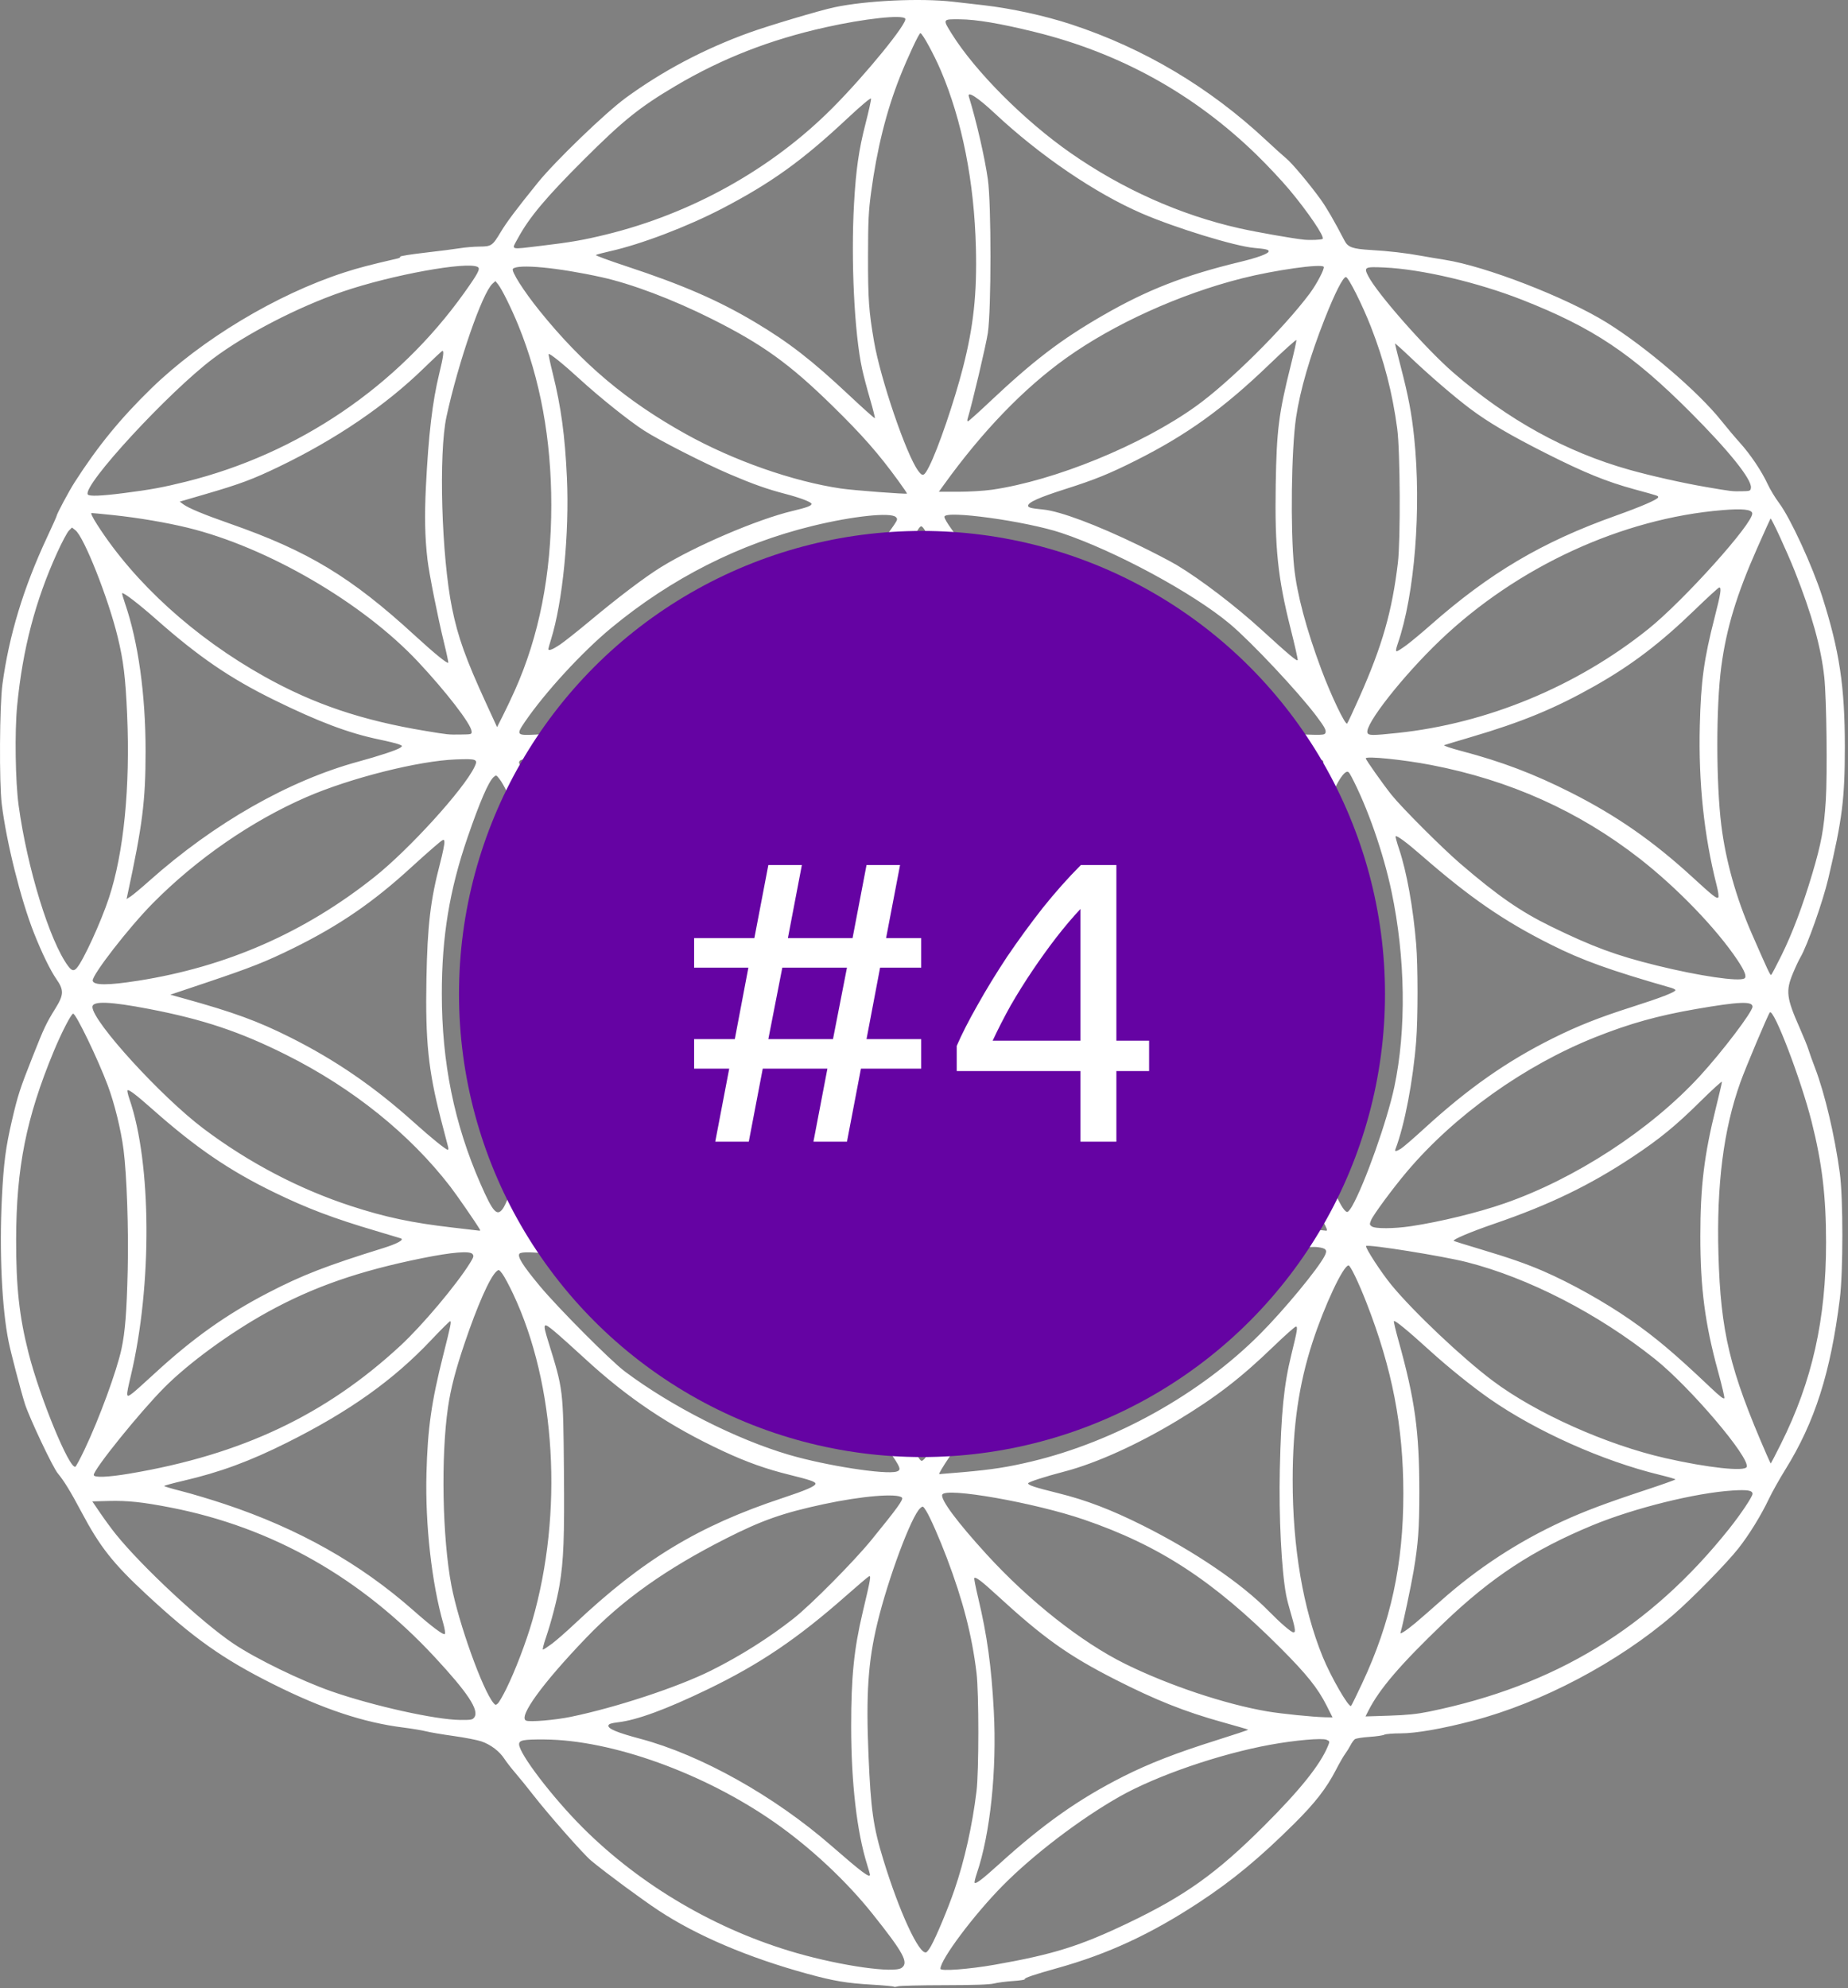
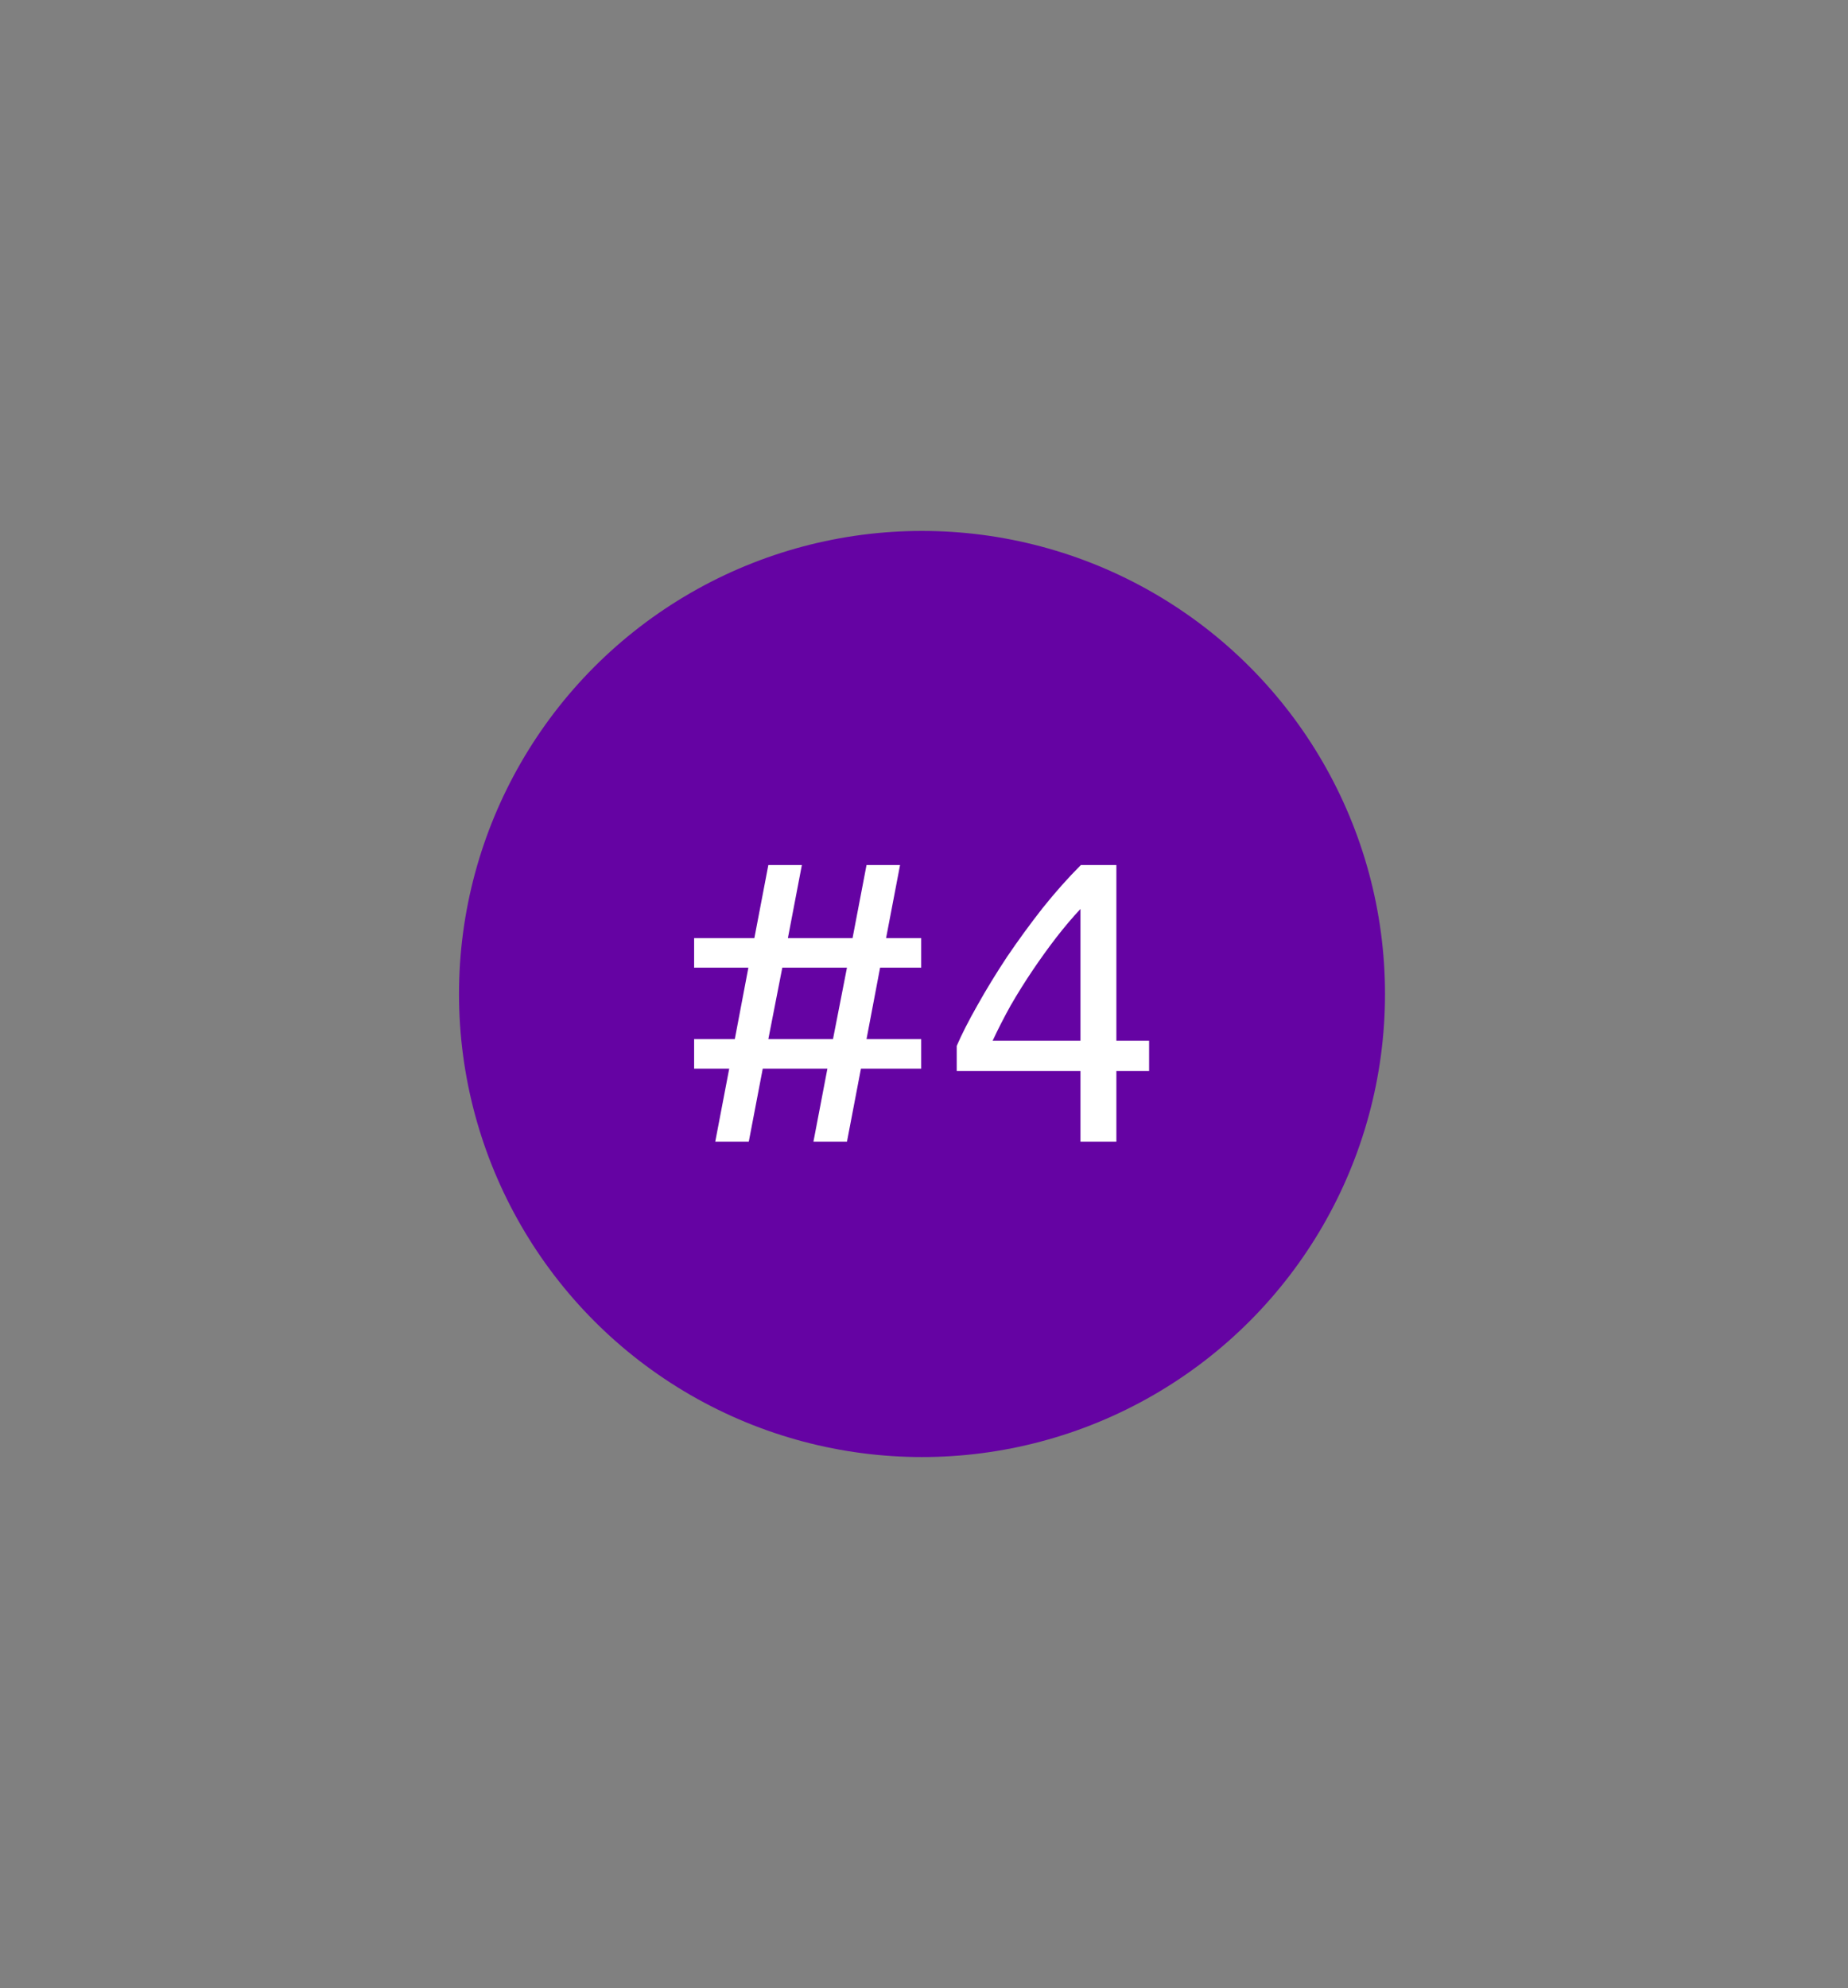
<svg xmlns="http://www.w3.org/2000/svg" width="463" height="498" viewBox="0 0 463 498" fill="none">
  <rect x="0" y="0" width="463" height="498" fill="#808080" stroke="none" />
-   <path d="M223.918 497.666C223.816 497.564 221.347 497.339 218.433 497.167C212.115 496.794 208.898 496.254 202.376 494.47C187.529 490.406 174.6 484.912 165.016 478.593C160.766 475.791 151.936 469.271 148.125 466.12C146.195 464.524 137.307 454.446 133.497 449.531C132.148 447.791 130.203 445.394 129.175 444.203C128.147 443.012 126.888 441.392 126.376 440.603C125.144 438.701 122.947 437.032 120.628 436.234C119.59 435.877 116.453 435.266 113.657 434.877C110.86 434.488 107.748 433.96 106.74 433.704C105.733 433.448 103.186 433.025 101.079 432.761C91.066 431.508 80.843 428.1 68.377 421.858C55.777 415.549 48.518 410.403 36.605 399.337C28.238 391.564 25.014 387.46 20.317 378.601C17.702 373.67 16.007 370.906 14.48 369.086C13.223 367.587 7.315 355.09 6.226 351.628C5.217 348.422 2.771 339.083 2.17 336.143C0.476 327.865 -0.201 313.476 0.474 300.09C0.916 291.309 1.424 287.414 3.013 280.601C4.478 274.318 4.965 272.817 8.174 264.704C11.037 257.466 11.557 256.363 13.881 252.616C16.014 249.175 16.049 248.027 14.107 245.233C12.602 243.066 10.499 238.744 8.518 233.744C5.225 225.432 1.607 210.965 0.44 201.442C-0.223 196.03 -0.113 176.776 0.611 171.4C2.259 159.172 5.89 147.218 11.791 134.593C13.097 131.8 14.165 129.42 14.165 129.304C14.165 128.845 17.242 123.081 18.712 120.789C24.466 111.816 30.137 104.87 37.847 97.355C50.421 85.097 69.247 73.771 86.182 68.276C89.745 67.119 92.559 66.381 99.677 64.734C100.097 64.637 100.366 64.439 100.277 64.293C100.187 64.148 102.99 63.699 106.507 63.296C110.024 62.893 113.95 62.392 115.232 62.18C116.514 61.968 118.709 61.785 120.109 61.771C123.133 61.749 123.391 61.567 125.449 58.13C126.946 55.632 129.381 52.389 134.739 45.763C139.107 40.361 151.702 28.221 156.801 24.499C166.086 17.721 176.404 12.273 187.684 8.189C192.511 6.442 205.302 2.628 208.973 1.842C216.91 0.14 230.588 -0.507 238.777 0.431C241.341 0.726 244.788 1.12 246.436 1.309C253.431 2.111 261.842 3.951 268.427 6.119C286.599 12.104 302.998 21.854 317.199 35.116C319.306 37.083 321.589 39.146 322.274 39.7C323.669 40.828 328.113 46.125 330.854 49.925C332.376 52.035 334.268 55.301 336.877 60.321C337.716 61.936 338.898 62.356 343.34 62.617C347.96 62.888 352.21 63.377 355.995 64.071C357.46 64.34 360.157 64.794 361.989 65.083C372.252 66.699 392.28 74.457 402.485 80.769C412.28 86.828 425.469 98.115 431.275 105.408C432.612 107.088 434.701 109.566 435.916 110.913C438.576 113.863 441.393 118.061 442.887 121.303C443.491 122.614 444.776 124.735 445.74 126.017C448.549 129.749 454.107 141.811 456.549 149.476C460.869 163.034 462.214 171.982 462.208 187.123C462.203 200.159 461.576 205.129 458.061 220.08C456.706 225.843 452.782 236.938 451.087 239.801C450.687 240.477 449.844 242.27 449.215 243.785C447.353 248.266 447.563 249.964 450.919 257.554C451.891 259.752 452.864 262.149 453.081 262.882C453.298 263.614 454.048 265.713 454.749 267.544C457.198 273.95 459.686 284.512 460.953 293.891C461.799 300.145 461.798 318.551 460.953 325.321C458.637 343.871 454.697 356.23 447.313 368.11C445.833 370.492 443.972 373.81 443.179 375.484C441.222 379.612 438.2 384.512 435.505 387.925C432.572 391.642 423.878 400.508 419.265 404.487C405.443 416.409 386.297 426.528 368.982 431.061C361.33 433.065 354.748 434.213 350.921 434.213C349.017 434.213 347.172 434.367 346.821 434.554C346.47 434.742 344.782 434.987 343.07 435.1C341.357 435.213 339.729 435.471 339.452 435.675C339.175 435.879 338.677 436.569 338.347 437.21C338.018 437.851 337.411 438.825 337 439.374C336.588 439.924 335.557 441.722 334.707 443.37C332.326 447.987 329.465 451.668 324.192 456.896C315.501 465.516 308.764 471.085 300.352 476.606C288.272 484.533 277.591 489.481 264.936 493.012C259.056 494.653 256.563 495.5 256.746 495.797C256.833 495.937 255.506 496.145 253.799 496.256C252.091 496.368 249.96 496.645 249.064 496.872C247.944 497.155 244.056 497.288 236.612 497.3C230.66 497.306 225.411 497.436 224.947 497.583C224.483 497.731 224.02 497.768 223.918 497.666ZM225.882 492.97C227.727 491.677 226.431 489.259 218.66 479.502C212.016 471.16 203.002 462.748 193.946 456.436C176.304 444.141 153.269 435.861 136.378 435.743C131.149 435.71 130.051 435.915 130.051 436.94C130.051 439.303 138.429 450.274 146.026 457.86C160.564 472.377 179.59 483.517 199.649 489.26C210.932 492.491 223.94 494.33 225.882 492.97ZM249.235 492.17C263.916 489.587 270.561 487.506 282.733 481.68C296.967 474.867 304.822 469.249 316.723 457.368C325.71 448.398 330.736 442.124 332.675 437.456C333.189 436.221 333.184 436.197 332.364 435.823C331.279 435.328 324.42 435.935 318.199 437.074C305.466 439.407 289.749 444.817 280.515 450.045C270.662 455.624 258.876 464.605 251.192 472.389C243.992 479.682 235.614 490.871 235.614 493.193C235.614 493.844 242.775 493.306 249.235 492.17ZM233.253 487.499C234.626 485.032 237.55 478.024 239.129 473.416C241.66 466.033 243.601 457.353 244.657 448.699C245.265 443.721 245.265 424.04 244.657 419.061C243.5 409.578 241.284 400.996 237.219 390.257C235.374 385.383 233.031 380.05 232.058 378.508C231.249 377.227 231.227 377.217 230.543 377.821C228.343 379.765 222.534 395.343 219.821 406.574C217.489 416.227 216.946 424.312 217.596 439.69C218.175 453.378 218.775 457.597 221.326 465.919C225.324 478.962 230.269 489.653 232.038 489.077C232.264 489.004 232.811 488.293 233.253 487.499ZM250.351 466.934C261.474 456.86 270.354 450.601 281.492 444.984C287.861 441.773 294.686 439.119 304.613 435.994C309.137 434.57 312.788 433.354 312.726 433.292C312.661 433.227 309.711 432.371 306.165 431.383C296.815 428.779 289.519 425.873 279.403 420.721C267.566 414.693 261.44 410.321 249.619 399.462C245.916 396.061 244.453 394.959 244.102 395.31C244.008 395.404 244.446 397.639 245.076 400.278C247.318 409.675 248.394 417.471 248.99 428.636C249.776 443.386 248.109 459.357 244.751 469.235C244.336 470.457 244.083 471.543 244.188 471.648C244.525 471.985 246.124 470.762 250.351 466.934ZM217.96 469.595C217.955 469.46 217.65 468.371 217.276 467.18C214.676 458.89 213.256 446.619 213.251 432.382C213.246 420.12 213.96 413.068 216.133 403.91C218.155 395.389 218.296 394.561 217.671 394.906C217.374 395.07 214.827 397.237 212.01 399.72C199.753 410.53 190.291 416.919 177.171 423.246C166.873 428.212 159.62 430.875 154.862 431.439C153.125 431.646 152.507 431.852 152.431 432.254C152.28 433.054 154.644 434.035 160.448 435.581C175.605 439.619 193.955 449.89 208.242 462.331C215.984 469.074 217.976 470.563 217.96 469.595ZM143.038 430.07C154.46 427.705 169.817 422.636 178.17 418.473C185.459 414.84 192.665 410.293 198.815 405.447C203.201 401.99 213.891 391.206 218.329 385.761C224.844 377.767 226.413 375.595 225.982 375.164C224.826 374.007 215.885 374.754 206.339 376.805C196.113 379.002 190.865 380.851 181.833 385.436C166.834 393.049 156.017 400.731 146.862 410.272C135.911 421.683 129.799 430.101 131.799 431.019C132.693 431.428 139.081 430.889 143.038 430.07ZM118.844 430.188C120.091 428.408 117.232 424.068 108.899 415.092C90.424 395.191 68.13 382.576 42.711 377.637C35.668 376.269 31.977 375.879 27.221 376L23.126 376.104L25.171 379.101C26.295 380.749 28.034 383.112 29.035 384.352C35.641 392.536 50.538 406.394 58.455 411.719C64.118 415.529 75.466 421.051 83.078 423.7C93.529 427.338 109.123 430.802 115.296 430.856C118.039 430.878 118.408 430.812 118.844 430.188ZM332.375 427.268C330.175 422.887 327.377 419.399 320.704 412.72C303.946 395.946 290.459 387.146 271.577 380.668C259.197 376.42 236.817 372.484 236.073 374.423C235.605 375.64 239.785 381.263 247.164 389.347C257.839 401.041 270.958 411.407 281.945 416.829C292.796 422.184 307.016 426.934 317.532 428.718C321.031 429.311 328.955 430.113 331.938 430.176L333.856 430.215L332.375 427.268ZM358.056 428.762C389.643 422.299 413.445 407.792 433.254 382.93C436.129 379.323 439.079 374.909 439.079 374.216C439.079 373.359 437.824 373.147 434.122 373.377C424.845 373.954 409.375 377.793 398.972 382.099C384.085 388.262 373.662 395.107 361.655 406.606C350.912 416.896 345.608 423.077 342.854 428.515L342.115 429.975L348.056 429.784C352.481 429.641 355.032 429.38 358.056 428.762ZM341.279 421.68C348.475 406.312 351.605 391.879 351.595 374.106C351.589 357.233 348.81 342.882 342.351 326.316C340.384 321.271 338.327 316.995 337.866 316.995C336.553 316.995 331.816 327.079 328.857 336.174C325.395 346.816 323.879 357.297 323.866 370.674C323.849 387.609 326.454 402.947 331.402 415.065C333.471 420.132 337.974 427.915 338.503 427.338C338.647 427.18 339.895 424.636 341.279 421.68ZM126.865 423.016C129.086 418.512 131.801 411.401 133.358 406.014C141.169 378.982 139.287 346.87 128.56 324.127C127.544 321.974 126.325 319.704 125.851 319.082C125.021 317.994 124.965 317.973 124.346 318.533C122.711 320.012 119.614 327.003 116.437 336.384C114.132 343.192 112.946 347.751 112.253 352.46C110.438 364.811 110.825 385.304 113.099 397.204C114.896 406.607 120.937 423.436 123.666 426.64C124.116 427.167 124.221 427.175 124.728 426.721C125.039 426.44 126 424.776 126.865 423.022V423.016ZM138.256 411.784C139.329 410.986 141.931 408.711 144.037 406.727C161.111 390.649 175.037 382.223 196.019 375.277C201.944 373.316 204.311 372.285 204.311 371.667C204.311 371.182 202.906 370.704 197.773 369.438C191.992 368.013 187.132 366.285 181.333 363.594C167.878 357.348 157.32 350.285 146.448 340.257C143.653 337.679 140.282 334.661 138.956 333.548C136.026 331.091 135.891 331.314 137.39 336.143C141.131 348.205 141.104 347.979 141.285 368.214C141.438 385.231 141.22 390.912 140.183 397.083C139.586 400.632 138.124 406.262 136.744 410.32C136.199 411.923 135.878 413.234 136.029 413.234C136.18 413.234 137.182 412.582 138.256 411.784ZM111.085 406.795C108.159 396.565 106.512 381.918 106.846 369.111C107.141 357.838 108.07 351.276 111.045 339.473C112.949 331.92 113.139 330.982 112.764 330.982C112.606 330.982 110.475 333.101 108.027 335.692C98.545 345.727 87.562 353.547 72.016 361.331C62.561 366.066 55.118 368.806 45.884 370.953C43.274 371.56 41.138 372.143 41.138 372.25C41.138 372.357 43.124 372.946 45.551 373.557C47.977 374.169 52.81 375.617 56.29 376.775C74.764 382.924 90.231 391.64 103.577 403.422C108.2 407.504 111.099 409.675 111.453 409.321C111.604 409.169 111.436 408.033 111.085 406.795ZM354.73 406.467C355.863 405.518 358.647 403.092 360.917 401.075C370.191 392.83 380.284 386.227 391.489 381.075C396.905 378.585 402.407 376.517 412.355 373.233C416.43 371.888 419.765 370.703 419.765 370.6C419.765 370.498 418.004 369.986 415.852 369.464C401.549 365.992 384.888 358.543 373.198 350.393C368.834 347.35 362.706 342.41 358.159 338.269C352.727 333.323 349.362 330.566 349.232 330.957C349.166 331.142 349.673 333.283 350.352 335.716C354.521 350.682 355.6 358.501 355.601 373.773C355.601 382.889 355.325 386.687 354.16 393.587C353.559 397.147 351.423 407.235 350.965 408.68C350.771 409.292 350.8 409.296 351.717 408.761C352.241 408.452 353.597 407.422 354.731 406.474L354.73 406.467ZM324.331 407.656C324.208 406.97 323.763 405.283 323.344 403.91C322.925 402.536 322.425 400.588 322.235 399.581C321.059 393.34 320.383 379.923 320.651 368.112C320.974 353.852 321.666 346.961 323.548 339.293C325.049 333.179 325.188 332.314 324.669 332.314C324.428 332.314 321.808 334.65 318.844 337.505C310.785 345.269 304.58 350.039 295.024 355.818C285.121 361.807 274.632 366.552 266.749 368.609C261.658 369.938 257.591 371.258 257.591 371.582C257.591 372.051 259.234 372.588 265.169 374.059C272.12 375.782 278.42 378.189 286.306 382.137C299.263 388.622 311.04 396.626 317.865 403.585C320.838 406.616 323.497 408.905 324.044 408.905C324.454 408.905 324.511 408.654 324.331 407.656ZM32.602 369.124C60.582 364.384 81.569 354.458 100.329 337.091C105.821 332.007 114.337 321.889 117.763 316.378C118.68 314.903 118.76 314.604 118.364 314.127C117.689 313.313 113.228 313.682 105.908 315.155C90.045 318.349 78.509 322.358 67.11 328.639C57.643 333.856 47.27 341.435 41.137 347.614C34.99 353.809 23.489 368.058 23.489 369.479C23.489 370.204 27.048 370.064 32.602 369.124ZM241.441 368.767C248.621 368.13 252.579 367.513 258.424 366.116C279.4 361.102 300.739 349.201 315.708 334.169C321.728 328.123 330.225 317.846 331.876 314.613C332.625 313.15 332.291 312.706 330.234 312.43C325.776 311.833 308.237 315.484 297.068 319.335C285.784 323.226 272.614 330.767 261.255 339.843C256.159 343.914 246.47 353.423 243.217 357.545C239.934 361.705 234.85 369.278 235.344 369.273C235.584 369.269 238.327 369.042 241.441 368.767ZM224.624 368.639C225.194 368.477 225.422 368.206 225.346 367.785C225.017 365.948 217.871 356.912 211.81 350.668C195.658 334.029 175.604 322.349 154.282 317.163C143.715 314.593 131.05 312.962 130.144 314.054C129.556 314.761 130.999 317.053 135.246 322.157C139.795 327.625 153.006 340.898 156.534 343.546C168.231 352.322 184.527 360.591 197.742 364.455C206.982 367.157 221.768 369.458 224.624 368.639ZM437.615 367.476C438.499 365.173 423.453 347.477 414.631 340.442C400.374 329.074 382.972 320.115 367.483 316.169C361.517 314.65 342.754 311.644 342.268 312.13C341.936 312.462 346.044 318.778 348.65 321.942C354.184 328.662 366.41 340.214 374.034 345.926C384.831 354.016 402.49 361.922 417.246 365.272C427.876 367.686 437.149 368.689 437.615 367.476ZM21.171 363.152C24.848 355.431 29.246 343.455 30.435 337.924C31.353 333.657 31.742 328.727 31.995 318.161C32.237 308.016 31.766 294.281 30.957 288.024C30.312 283.02 28.688 276.416 26.989 271.873C24.513 265.258 19.002 253.85 18.32 253.929C17.823 253.987 15.381 258.734 13.455 263.382C6.569 280.004 4.078 292.474 4.042 310.502C4.019 322.405 4.827 329.795 7.163 338.974C10.025 350.226 17.478 368.28 18.898 367.402C19.092 367.282 20.116 365.369 21.171 363.152ZM446.194 361.701C454.035 346.031 457.515 330.481 457.504 311.168C457.499 299.661 456.507 291.377 453.899 281.031C451.222 270.409 444.379 252.515 443.416 253.618C442.957 254.145 437.357 267.425 436.033 271.129C431.815 282.923 430.049 296.758 430.54 314.178C431.09 333.686 433.356 343.118 442.598 364.362C443.135 365.596 443.611 366.608 443.656 366.61C443.695 366.614 444.843 364.403 446.194 361.701ZM231.693 365.365C233.64 363.15 238.979 348.363 241.597 337.935C246.686 317.664 245.651 294.157 238.716 272.54C236.731 266.352 233.326 258.483 231.539 255.954C230.921 255.079 230.841 255.054 230.276 255.565C228.16 257.48 221.673 274.207 220.012 282.03C218.516 289.077 217.292 302.826 217.303 312.454C217.309 318.682 217.858 326.146 218.665 330.972C220.351 341.077 229.08 365.948 230.94 365.948C231.072 365.948 231.411 365.686 231.693 365.365ZM430.45 343.575C427.181 331.68 426.003 322.701 426.003 309.669C426.003 297.223 426.962 289.328 429.914 277.468C430.742 274.142 431.42 271.229 431.42 270.995C431.42 270.76 428.985 272.975 426.009 275.918C419.851 282.005 415.798 285.322 409.017 289.821C398.329 296.912 388.218 301.8 374.476 306.519C368.529 308.561 363.89 310.517 364.217 310.844C364.29 310.918 367.339 311.87 370.994 312.963C378.145 315.1 382.414 316.589 386.631 318.414C393.52 321.396 402.019 326.148 408.443 330.61C414.791 335.02 419.53 339.019 428.587 347.612C430.952 349.856 431.946 350.611 432.021 350.222C432.078 349.92 431.372 346.929 430.45 343.575ZM33.351 348.883C33.88 348.472 36.335 346.273 38.807 343.996C48.32 335.237 56.731 329.264 67.196 323.836C75.669 319.441 81.801 317.061 96.011 312.653C99.543 311.557 101.371 310.543 100.413 310.213C100.138 310.118 97.306 309.269 94.119 308.326C83.441 305.168 76.943 302.706 68.679 298.687C57.428 293.215 49.043 287.487 38.151 277.832C34.135 274.271 32.24 272.835 31.946 273.129C31.837 273.239 32.051 274.204 32.42 275.275C37.98 291.339 38.142 321.987 32.788 344.588C31.472 350.145 31.496 350.326 33.351 348.883ZM216.937 343.794C213.999 332.156 213.101 323.563 213.406 310.003C213.731 295.537 214.798 285.176 216.803 277.045C217.456 274.394 217.947 271.922 217.894 271.55C217.812 271.009 216.838 271.796 212.968 275.52C207.213 281.057 202.833 284.602 196.319 288.994C183.417 297.693 171.662 303.283 158.035 307.2C149.619 309.619 146.679 310.824 147.187 311.645C147.308 311.84 148.078 312.001 148.899 312.001C154.217 312.001 169.269 317.291 182.508 323.812C191.66 328.32 201.134 334.988 210.498 343.512C215.751 348.293 217.633 349.762 218.015 349.38C218.16 349.234 217.675 346.721 216.937 343.794ZM245.85 347.324C246.59 346.788 248.972 344.74 251.144 342.773C267.723 327.762 285.746 317.627 304.68 312.669C308.663 311.626 310.539 310.891 310.539 310.373C310.539 309.917 307.013 308.491 302.214 307.008C293.487 304.31 288.158 302.176 280.612 298.358C269.981 292.979 262.64 287.689 250.602 276.73C246.525 273.019 243.335 270.534 243.034 270.835C242.961 270.908 243.354 272.453 243.894 274.278C247.412 286.117 248.797 298.081 248.508 314.106C248.313 324.929 248.063 327.062 245.459 340.104C244.623 344.297 243.938 347.856 243.938 348.013C243.938 348.514 244.469 348.323 245.85 347.324ZM120.186 307.922C119.176 306.217 114.448 299.37 112.826 297.264C102.684 284.094 88.364 272.586 71.775 264.275C60.155 258.454 50.911 255.359 37.348 252.75C27.54 250.863 23.156 250.703 23.156 252.232C23.156 255.871 40.437 274.802 51.014 282.75C62.356 291.272 74.974 297.884 88.003 302.133C96.569 304.926 103.192 306.328 113.4 307.508C116.972 307.921 120.015 308.276 120.163 308.298C120.311 308.32 120.322 308.151 120.186 307.922ZM332.367 307.756C331.643 305.853 328.691 301.512 325.596 297.798C321.189 292.512 312.572 283.84 307.767 279.858C290.836 265.825 272.311 257.558 248.426 253.375C244.046 252.608 237.536 252.346 236.963 252.913C236.124 253.743 245.426 265.565 252.416 272.552C261.709 281.84 271.978 289.232 283.899 295.214C297.689 302.134 311.016 306.049 326.24 307.652C329.418 307.988 332.146 308.278 332.303 308.3C332.461 308.323 332.487 308.077 332.367 307.756ZM143.038 306.506C149.703 305.217 157.424 303.196 164.267 300.949C173.62 297.879 186.57 291.195 194.073 285.567C199.558 281.452 205.54 276.172 211.641 270.059C218.977 262.71 221.516 259.59 224.773 253.923L225.713 252.288L221.521 252.512C209.163 253.173 190.661 258.431 176.838 265.21C166.952 270.059 153.161 280.448 143.966 289.974C138.275 295.87 131.05 305.035 131.05 306.359C131.05 306.697 131.312 307.138 131.633 307.339C132.518 307.893 137.892 307.5 143.038 306.506ZM353.486 307.175C360.839 306.071 370.249 303.776 376.928 301.458C394.639 295.311 413.497 283.03 425.85 269.597C431.465 263.492 439.079 253.466 439.079 252.177C439.079 250.765 435.698 250.904 424.973 252.759C415.41 254.411 408.337 256.384 399.784 259.784C381.976 266.863 364.414 279.388 352.469 293.528C348.981 297.657 344.079 304.294 343.52 305.644C343.098 306.663 343.112 306.806 343.678 307.219C344.518 307.834 349.244 307.808 353.486 307.175ZM126.011 302.739C127.238 301.016 131.586 289.379 133.728 282.087C137.218 270.205 138.573 256.852 137.735 242.601C137.063 231.169 135.808 223.221 133.383 215.038C131.076 207.252 127.173 197.812 125.18 195.199C124.344 194.103 124.307 194.09 123.654 194.68C122.388 195.824 120.192 200.915 117.144 209.77C112.623 222.906 110.693 234.612 110.693 248.898C110.693 266.262 113.805 281.548 120.405 296.599C123.534 303.736 124.527 304.823 126.011 302.739ZM338.756 302.152C341.927 296.582 347.542 280.74 349.327 272.327C352.384 257.915 352.127 239.879 348.627 223.293C346.574 213.564 342.596 202.182 338.573 194.528C337.94 193.325 337.732 193.157 337.211 193.435C334.339 194.973 327.197 214.139 325.187 225.702C323.934 232.909 323.693 236.411 323.693 247.399C323.693 264.226 324.815 271.582 329.543 285.757C333.277 296.951 336.46 303.968 337.631 303.584C337.841 303.511 338.347 302.871 338.756 302.152ZM140.094 287.308C143.694 283.393 148.478 279.191 154.153 274.958C170.827 262.522 184.827 256.03 207.557 250.196C209.618 249.667 211.304 249.148 211.304 249.044C211.304 248.94 208.194 248.064 204.394 247.098C179.783 240.843 163.513 232.391 146.908 217.238C139.346 210.337 136.604 208.1 136.201 208.503C136.111 208.593 136.24 209.252 136.493 209.967C138.554 215.851 141.163 231.168 142.074 242.737C143.061 255.268 140.736 274.998 136.936 286.331C135.081 291.864 135.722 292.062 140.094 287.308ZM325.369 287.19C324.238 284.186 322.392 276.682 321.56 271.708C320.308 264.222 319.827 258.696 319.631 249.563C319.329 235.518 320.126 227.995 323.209 215.7C324.131 212.025 324.824 208.958 324.749 208.883C324.668 208.802 323.282 209.92 321.656 211.354C308.833 222.653 306.807 224.289 300.193 228.683C290.595 235.058 278.973 240.655 267.915 244.227C265.808 244.907 261.013 246.258 257.258 247.227C253.504 248.196 250.657 249.079 250.931 249.188C251.205 249.296 253.972 249.993 257.079 250.734C267.778 253.287 274.652 255.6 283.211 259.527C295.23 265.039 307.89 273.528 317.366 282.426C321.405 286.219 325.196 289.357 325.739 289.357C326.073 289.357 325.981 288.815 325.369 287.19ZM350.999 287.741C351.548 287.404 354.171 285.139 356.827 282.708C367.793 272.672 377.464 265.88 388.962 260.143C395.246 257.007 400.594 254.888 408.942 252.225C416.076 249.949 419.765 248.521 419.765 248.035C419.765 247.886 419.277 247.624 418.682 247.452C403.325 243.048 396.495 240.595 388.629 236.66C376.748 230.716 368.324 224.909 356.025 214.185C352.413 211.035 349.943 209.215 349.662 209.496C349.575 209.583 349.949 210.971 350.493 212.58C352.419 218.278 354.057 227.353 354.811 236.51C355.262 241.979 355.262 254.963 354.815 260.734C354.033 270.788 351.893 281.942 349.6 287.917C349.368 288.523 349.818 288.468 350.999 287.741ZM112.259 287.276C112.138 286.864 111.309 283.679 110.416 280.199C107.301 268.057 106.552 260.734 106.839 245.234C107.088 231.823 107.841 225.461 110.282 216.167C110.921 213.733 111.397 211.359 111.34 210.891C111.241 210.069 111.15 210.113 108.738 212.181C107.365 213.359 104.892 215.564 103.244 217.08C93.595 225.956 84.988 231.867 73.44 237.55C66.576 240.927 62.933 242.366 51.643 246.161L42.666 249.177L46.148 250.142C58.538 253.576 64.619 255.803 72.774 259.896C84.13 265.596 93.819 272.261 103.812 281.247C108.05 285.057 111.71 288.017 112.19 288.022C112.35 288.022 112.376 287.688 112.259 287.276ZM34.478 245.697C56.76 242.203 76.334 233.62 93.852 219.664C102.53 212.751 116.107 197.826 118.848 192.186C119.824 190.178 119.511 190.046 114.233 190.239C104.897 190.58 87.761 194.898 76.77 199.678C63.04 205.648 49.247 215.181 38.27 226.285C32.255 232.37 22.968 244.346 23.226 245.686C23.451 246.854 27.081 246.858 34.478 245.691V245.697ZM224.097 245.2C225.378 244.709 224.242 242.706 218.444 235.245C203.75 216.334 181.83 201.75 157.145 194.462C149.416 192.18 138.24 190.123 133.577 190.123C130.727 190.123 130.051 190.307 130.051 191.086C130.051 191.79 135.818 199.501 139.544 203.779C143.356 208.156 150.12 214.663 154.547 218.209C162.567 224.636 168.797 228.601 178.17 233.245C190.75 239.478 202.36 243.048 214.967 244.56C217.439 244.857 219.762 245.146 220.128 245.204C221.383 245.404 223.57 245.401 224.097 245.2ZM243.797 245.042C260.535 243.388 279.945 236.674 294.692 227.437C299.404 224.486 306.298 219.378 310.52 215.709C315.545 211.344 326.699 198.765 330.244 193.468C332.479 190.128 332.309 189.987 326.357 190.235C311.588 190.849 290.074 198.069 273.85 207.856C265.969 212.61 260.583 217.042 250.917 226.726C243.531 234.125 238.915 239.502 237.426 242.442C236.307 244.649 236.623 245.065 239.635 245.351C239.924 245.373 241.797 245.239 243.797 245.042ZM437.043 245.1C437.69 244.689 437.142 243.251 435.278 240.464C430.004 232.58 420.152 222.37 410.752 215.048C395.501 203.168 378.213 195.416 358.53 191.63C351.514 190.28 342.175 189.338 342.175 189.98C342.175 190.317 346.577 196.544 348.633 199.114C351.187 202.307 361.275 212.396 365.818 216.303C375.205 224.374 380.972 228.369 388.628 232.104C399.084 237.206 404.95 239.37 415.103 241.872C425.728 244.491 435.69 245.957 437.043 245.1ZM446.328 239.335C449.055 233.817 451.656 226.921 454.061 218.835C456.31 211.274 456.99 207.581 457.437 200.507C457.857 193.848 457.625 174.904 457.059 169.643C456.253 162.151 453.928 153.81 449.632 143.003C447.744 138.255 443.793 129.68 443.593 129.896C443.528 129.961 442.02 133.313 440.234 137.342C435.1 148.923 432.526 157.423 431.252 167.001C429.932 176.932 429.936 196.062 431.258 206.726C432.356 215.574 434.97 224.894 438.836 233.747C442.854 242.949 443.52 244.372 443.743 244.234C443.871 244.153 445.035 241.951 446.328 239.335ZM19.238 242.488C20.859 240.65 25.269 231.045 27.279 224.972C31.013 213.694 32.651 197.176 31.846 178.911C31.438 169.669 30.935 165.53 29.497 159.61C27.128 149.855 21.064 134.534 18.897 132.83L18.037 132.153L17.262 132.927C16.837 133.353 15.531 135.8 14.361 138.365C8.857 150.434 5.66 162.641 4.294 176.803C3.66 183.37 3.847 195.755 4.669 201.778C6.813 217.472 12.461 235.805 17.058 241.989C17.966 243.211 18.493 243.332 19.238 242.488ZM233.007 239.74C234.659 236.48 237.937 228.136 239.222 223.923C243.058 211.345 244.703 200.573 244.716 187.959C244.722 177.304 243.731 168.862 241.287 158.908C238.769 148.65 232.258 131.847 230.8 131.847C229.848 131.847 226.987 138.694 223.636 148.997C219.229 162.543 217.76 170.708 217.402 183.629C217.107 194.314 218.104 204.867 220.343 214.766C222.785 225.559 229.524 242.665 231.206 242.341C231.501 242.283 232.312 241.114 233.007 239.74ZM218.057 222.76C216.474 217.937 215.217 212.122 214.566 206.607C213.964 201.503 213.969 173.108 214.572 167.738C215.058 163.418 215.93 159.409 217.961 152.161C218.706 149.505 219.27 147.032 219.215 146.666C219.133 146.137 218.124 146.961 214.292 150.673C200.613 163.931 186.557 173.114 169.843 179.715C160.114 183.557 152.826 185.786 149.973 185.792C148.579 185.796 147.698 186.065 147.698 186.49C147.698 187.123 151.33 188.558 157.278 190.278C166.647 192.986 170.286 194.33 177.405 197.71C188.845 203.142 200.487 211.099 211.22 220.824C215.709 224.891 218.466 227.086 219.086 227.086C219.332 227.086 218.953 225.485 218.057 222.76ZM249.433 221.372C258.162 213.064 263.796 208.572 270.745 204.378C280.382 198.563 290.354 194.243 305.627 189.266C308.878 188.207 311.538 187.238 311.538 187.112C311.538 186.701 307.831 185.219 300.715 182.784C292.919 180.115 286.668 177.528 280.271 174.323C268.802 168.576 261.178 163.12 249.599 152.371C246.493 149.487 243.161 146.999 243.011 147.451C242.945 147.638 243.267 148.961 243.717 150.392C246.746 160.003 248.34 173.014 248.361 188.292C248.383 201.887 247.554 209.135 244.747 220.028C243.912 223.269 243.153 226.183 243.061 226.504C242.969 226.825 243.022 227.084 243.166 227.081C243.315 227.077 246.136 224.509 249.433 221.372ZM37.407 220.658C53.667 206.179 72.314 195.546 89.8 190.781C94.973 189.372 99.523 187.863 100.282 187.305C100.882 186.865 100.865 186.823 99.913 186.452C99.363 186.237 97.116 185.686 94.918 185.228C87.315 183.642 79.797 180.807 68.61 175.307C57.579 169.883 49.76 164.532 39.087 155.103C34.788 151.305 30.886 148.314 30.602 148.599C30.537 148.663 30.865 149.829 31.331 151.188C34.635 160.803 36.476 174.016 36.474 188.095C36.473 200.664 35.719 206.629 31.886 224.404L31.71 225.218L32.725 224.571C33.283 224.214 35.391 222.454 37.407 220.658ZM430.089 221.762C426.934 209.408 425.517 195.977 425.871 181.798C426.151 170.564 426.896 165.146 429.611 154.568C431.115 148.709 431.352 147.165 430.747 147.165C430.56 147.165 427.825 149.665 424.67 152.721C415.942 161.173 408.758 166.634 399.451 171.89C389.54 177.488 381.313 180.88 368.482 184.658C365.094 185.655 362.097 186.56 361.822 186.668C361.548 186.776 363.514 187.441 366.193 188.145C376.193 190.774 384.324 193.861 393.586 198.546C405.04 204.339 414.221 210.734 424.094 219.794C429.18 224.462 430.115 225.195 430.497 224.812C430.669 224.64 430.496 223.363 430.089 221.762ZM118.141 183.13C117.946 181.28 111.733 173.235 104.741 165.776C90.867 150.977 67.027 137.099 47.086 132.214C41.737 130.904 34.557 129.686 28.358 129.036C25.633 128.751 23.197 128.517 22.945 128.517C22.663 128.517 23.204 129.638 24.351 131.431C33.706 146.047 48.757 159.71 66.28 169.496C78.658 176.408 90.667 180.462 106.574 183.097C112.302 184.046 112.289 184.045 115.398 184.002C118.21 183.968 118.228 183.963 118.141 183.13ZM143.371 182.957C153.559 181.283 159.83 179.614 167.914 176.426C184.114 170.038 200.423 158.989 211.894 146.632C214.842 143.456 221.937 134.592 223.98 131.531C224.875 130.191 224.919 130.001 224.45 129.533C223.19 128.278 213.684 129.28 203.646 131.729C185.236 136.218 168.214 144.837 153.137 157.305C145.837 163.341 136.557 173.436 131.485 180.86C129.269 184.103 129.429 184.283 134.307 184.017C136.454 183.9 140.532 183.423 143.371 182.957ZM332.073 183.606C332.322 182.956 331.905 182.168 329.868 179.449C325.335 173.399 313.53 160.823 308.133 156.295C298.879 148.53 279.317 137.968 265.917 133.5C257.025 130.536 236.612 127.725 236.612 129.465C236.612 131.085 247.625 144.538 253.97 150.669C263.153 159.542 276.447 168.403 288.675 173.801C297.642 177.759 309.163 181.172 319.53 182.942C325.334 183.933 325.961 184.006 329.281 184.074C331.36 184.113 331.912 184.03 332.073 183.606ZM350.093 183.612C372.564 181.253 394.991 171.97 412.938 157.597C421.846 150.464 439.45 130.85 439.007 128.553C438.826 127.614 436.543 127.378 431.586 127.785C406.371 129.853 380.127 141.953 360.787 160.427C351.46 169.338 341.843 181.58 342.606 183.57C342.876 184.27 343.768 184.278 350.093 183.612ZM128.978 172.97C135.077 159.336 138.123 143.862 138.123 126.516C138.123 110.07 135.36 94.999 129.869 81.51C128.158 77.307 125.733 72.401 124.792 71.24L124.12 70.41L123.387 71.073C120.821 73.391 114.837 90.683 111.864 104.371C109.862 113.59 110.614 139.406 113.264 152.392C114.738 159.621 116.69 165.066 121.77 176.128L124.537 182.153L126.013 179.226C126.825 177.617 128.159 174.802 128.978 172.97ZM340.62 174.59C346.319 161.755 348.767 153.197 350.227 141.001C350.918 135.238 350.807 112.932 350.06 107.368C348.851 98.363 346.791 90.386 343.48 81.89C341.317 76.338 337.832 69.405 337.204 69.405C336.479 69.405 334.427 73.451 331.887 79.895C328.177 89.309 325.735 97.721 324.713 104.613C323.536 112.543 323.274 132.624 324.226 142C324.907 148.719 327.257 157.562 331.084 167.806C333.471 174.196 337.064 181.717 337.509 181.254C337.665 181.094 339.064 178.094 340.62 174.59ZM111.252 161.03C109.691 154.651 107.517 143.731 107.099 140.172C106.454 134.681 106.339 129.269 106.711 121.857C107.366 108.799 108.336 100.604 110.064 93.525C111.057 89.458 111.277 87.89 110.853 87.89C110.734 87.89 108.666 89.815 106.257 92.167C96.679 101.521 84.222 110.002 69.944 116.886C63.409 120.037 60.177 121.247 51.66 123.729L45.031 125.661L45.893 126.305C47.214 127.291 51.031 128.878 57.622 131.183C77.228 138.038 87.99 144.549 103.966 159.22C108.679 163.548 112.037 166.29 112.301 166.025C112.382 165.944 111.906 163.7 111.252 161.03ZM323.376 157.581C320.132 144.724 319.361 137.303 319.62 121.434C319.842 107.75 320.369 103.591 323.412 91.448C324.23 88.185 324.851 85.37 324.792 85.193C324.734 85.015 321.693 87.749 318.037 91.266C306.514 102.352 297.372 108.929 284.515 115.383C277.884 118.712 274.322 120.153 266.813 122.546C260.316 124.616 257.591 125.839 257.591 126.685C257.591 127.162 258.289 127.338 261.421 127.648C265.592 128.06 274.796 131.504 285.153 136.528C288.865 138.328 293.21 140.584 294.81 141.542C300.77 145.108 309.546 151.804 316.062 157.757C322.952 164.051 325.024 165.786 325.124 165.343C325.182 165.102 324.392 161.608 323.376 157.581ZM352.498 161.517C353.688 160.622 356.311 158.436 358.325 156.658C373.186 143.546 386.366 135.754 404.78 129.195C411.246 126.892 415.436 125.071 415.436 124.566C415.436 124.182 415.763 124.292 409.322 122.527C402.498 120.657 396.986 118.415 387.63 113.707C378.564 109.145 372.908 105.829 368.351 102.405C364.312 99.37 358 93.937 353.247 89.403C351.186 87.438 349.501 85.938 349.501 86.069C349.501 86.201 350.168 88.874 350.982 92.011C352.864 99.26 353.682 103.585 354.306 109.582C356.158 127.391 354.444 148.936 350.198 161.235C349.737 162.573 349.657 163.149 349.935 163.147C350.153 163.142 351.307 162.412 352.498 161.517ZM140.253 161.513C141.326 160.795 144.753 158.081 147.866 155.483C154.916 149.601 161.59 144.552 165.561 142.097C174.278 136.709 189.842 130.062 198.608 127.985C202.15 127.145 203.312 126.709 203.312 126.217C203.312 125.77 200.432 124.678 196.674 123.7C192.215 122.54 188.635 121.271 182.832 118.793C176.485 116.082 165.206 110.335 161.353 107.848C157.528 105.379 150.227 99.535 145.099 94.838C141.09 91.167 137.711 88.446 137.465 88.692C137.383 88.774 137.85 90.988 138.504 93.612C140.563 101.874 141.557 109.2 142.034 119.612C142.676 133.639 140.979 150.856 138.028 160.269C137.675 161.396 137.384 162.431 137.381 162.569C137.376 163.128 138.406 162.747 140.253 161.513ZM31.052 123.518C37.755 122.66 40.856 122.089 46.608 120.658C74.775 113.646 99.558 96.829 116.298 73.368C119.746 68.536 120.388 67.325 119.727 66.906C117.298 65.371 98.107 68.857 85.832 73.063C74.737 76.864 61.541 83.684 53.369 89.838C42.198 98.252 20.624 121.646 21.993 123.861C22.306 124.368 25.287 124.257 31.052 123.518ZM225.084 120.468C220.079 113.588 216.076 109.031 208.596 101.701C197.819 91.139 191.058 86.27 178.28 79.869C168.571 75.005 158.247 71.101 150.689 69.435C139.717 67.017 129.776 66.075 128.516 67.334C127.988 67.863 131.163 72.872 135.211 77.891C145.93 91.179 156.863 100.393 171.764 108.694C183.755 115.373 198.641 120.602 210.739 122.383C213.72 122.823 226.936 123.834 227.233 123.646C227.298 123.612 226.328 122.177 225.084 120.468ZM248.558 122.675C264.333 120.388 286.031 111.508 299.61 101.781C307.967 95.795 321.501 82.394 328.117 73.552C329.868 71.213 331.923 67.296 331.64 66.838C331.121 65.999 319.326 67.663 311.18 69.725C295.563 73.677 279.015 81.182 267.082 89.724C256.47 97.32 246.127 108.04 236.482 121.44L235.223 123.188H240.121C242.814 123.188 246.611 122.957 248.558 122.675ZM438.678 122.173C438.92 120.095 433.15 112.906 423.44 103.191C408.874 88.615 399.094 82.082 381.451 75.143C370.237 70.732 356.131 67.423 346.761 67.004C341.915 66.788 341.659 66.923 342.782 69.126C345.021 73.512 357.221 87.361 364.106 93.332C377.721 105.14 392.35 113.218 408.182 117.672C413.678 119.218 421.552 120.987 427.427 121.996C433.854 123.099 433.924 123.108 436.415 123.062C438.475 123.028 438.584 122.98 438.678 122.173ZM232.8 116.829C235.046 112.397 239.071 100.623 241.269 92.055C243.911 81.757 244.793 73.584 244.504 62.085C244.088 45.532 241.045 30.157 235.713 17.661C233.978 13.595 231.083 8.305 230.594 8.305C230.249 8.305 227.398 14.394 225.491 19.206C222.064 27.857 219.723 37.228 218.235 48.265C217.604 52.938 217.491 55.33 217.479 64.249C217.462 74.959 217.678 77.988 218.985 85.562C220.605 94.954 227.011 113.75 229.997 117.872C231.165 119.484 231.522 119.351 232.8 116.829ZM247.768 100.836C258.96 90.297 265.729 85.122 276.298 79.025C287.41 72.613 296.717 68.981 310.658 65.616C315.15 64.531 317.865 63.524 317.865 62.943C317.865 62.534 317.109 62.359 314.226 62.105C309.388 61.678 294.465 57.095 286.031 53.445C274.426 48.423 260.596 39.014 249.288 28.445C244.955 24.395 242.261 22.65 242.741 24.206C244.625 30.303 246.721 39.429 247.502 44.935C248.375 51.086 248.367 77.529 247.497 83.397C247.04 86.462 243.623 100.945 242.41 104.959C242.314 105.281 242.353 105.542 242.507 105.542C242.656 105.542 245.027 103.424 247.774 100.837L247.768 100.836ZM217.988 99.998C217.244 97.461 216.344 94.037 215.987 92.388C214.052 83.446 213.166 65.196 213.975 50.929C214.455 42.478 215.168 37.525 216.846 30.995C217.663 27.815 218.286 24.989 218.231 24.715C218.166 24.399 215.872 26.326 211.97 29.972C200.927 40.291 193.151 45.87 180.951 52.227C172.236 56.768 160.621 61.193 152.861 62.929C151.03 63.338 149.423 63.77 149.29 63.887C149.158 64.004 152.604 65.273 156.949 66.707C171.051 71.362 180.002 75.253 189.159 80.71C197.624 85.754 203.425 90.255 212.755 99.017C216.209 102.261 219.104 104.846 219.187 104.763C219.271 104.679 218.731 102.535 217.988 99.998ZM135.545 61.578C142.91 60.707 146.185 60.139 151.862 58.748C173.318 53.495 193.33 42.321 208.479 27.136C216.784 18.812 227.459 5.727 226.807 4.672C226.155 3.615 216.653 4.649 206.851 6.834C192.886 9.953 180.873 14.645 169.261 21.516C160.273 26.835 156.152 30.144 146.335 39.929C136.824 49.41 132.586 54.458 129.765 59.671C128.105 62.738 127.483 62.533 135.545 61.578ZM331.384 59.833C331.912 59.304 327.723 53.125 323.051 47.537C321.165 45.282 317.466 41.339 314.83 38.775C299.149 23.519 280.592 13.254 259.178 7.99C250.54 5.866 244.592 4.865 240.442 4.835C236.109 4.801 236.134 4.753 238.454 8.471C244.357 17.924 256.673 30.268 268.254 38.339C281.255 47.401 295.814 53.89 310.561 57.198C314.839 58.157 323.877 59.749 326.69 60.038C328.322 60.205 331.134 60.077 331.384 59.833Z" fill="white" />
  <circle cx="231" cy="249" r="116" fill="#6503A3" />
  <path d="M197.4 235H213.6L217.1 216.7H225.5L222 235H230.8V242.4H220.5L217.1 260.3H230.8V267.7H215.7L212.2 286H203.8L207.3 267.7H191.1L187.6 286H179.2L182.7 267.7H173.9V260.3H184.1L187.5 242.4H173.9V235H189L192.5 216.7H200.9L197.4 235ZM192.5 260.3H208.7L212.2 242.4H196L192.5 260.3ZM239.699 262C240.966 259.067 242.699 255.667 244.899 251.8C247.099 247.867 249.566 243.833 252.299 239.7C255.099 235.567 258.066 231.5 261.199 227.5C264.399 223.5 267.599 219.9 270.799 216.7H279.699V260.7H287.899V268.3H279.699V286H270.699V268.3H239.699V262ZM270.699 227.7C268.699 229.833 266.666 232.233 264.599 234.9C262.599 237.5 260.633 240.233 258.699 243.1C256.766 245.967 254.933 248.9 253.199 251.9C251.533 254.9 250.033 257.833 248.699 260.7H270.699V227.7Z" fill="white" />
</svg>